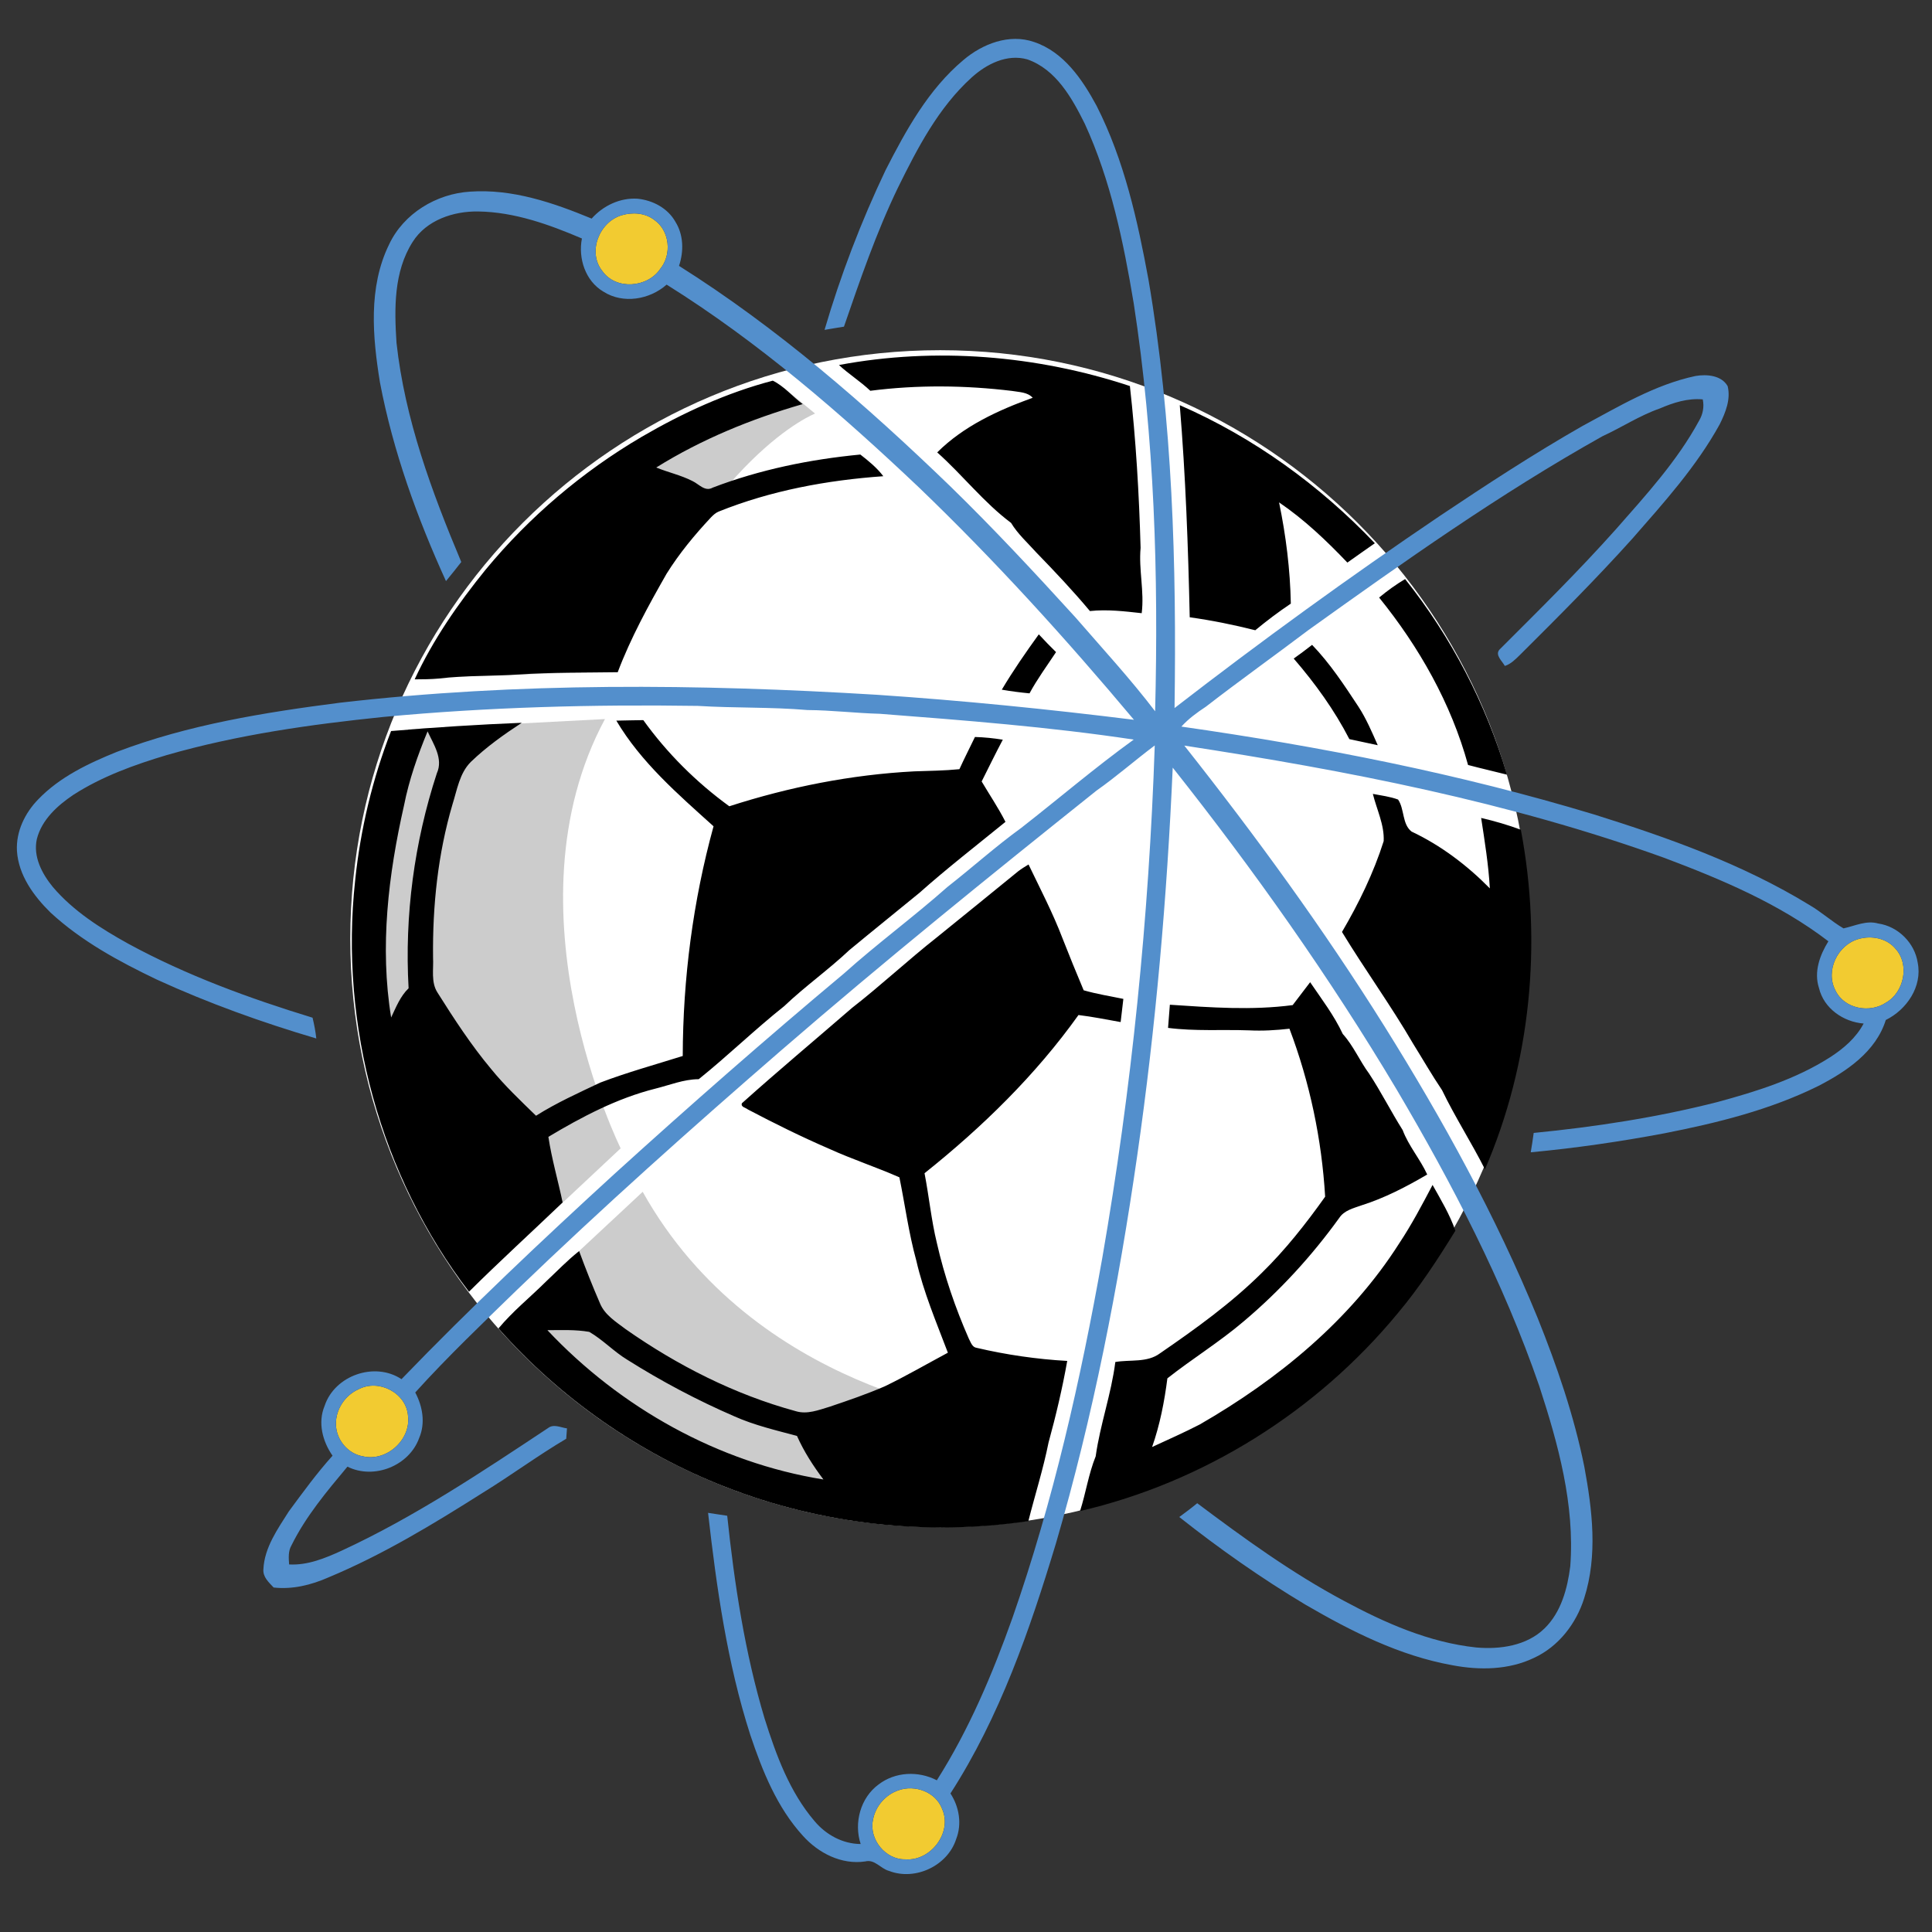
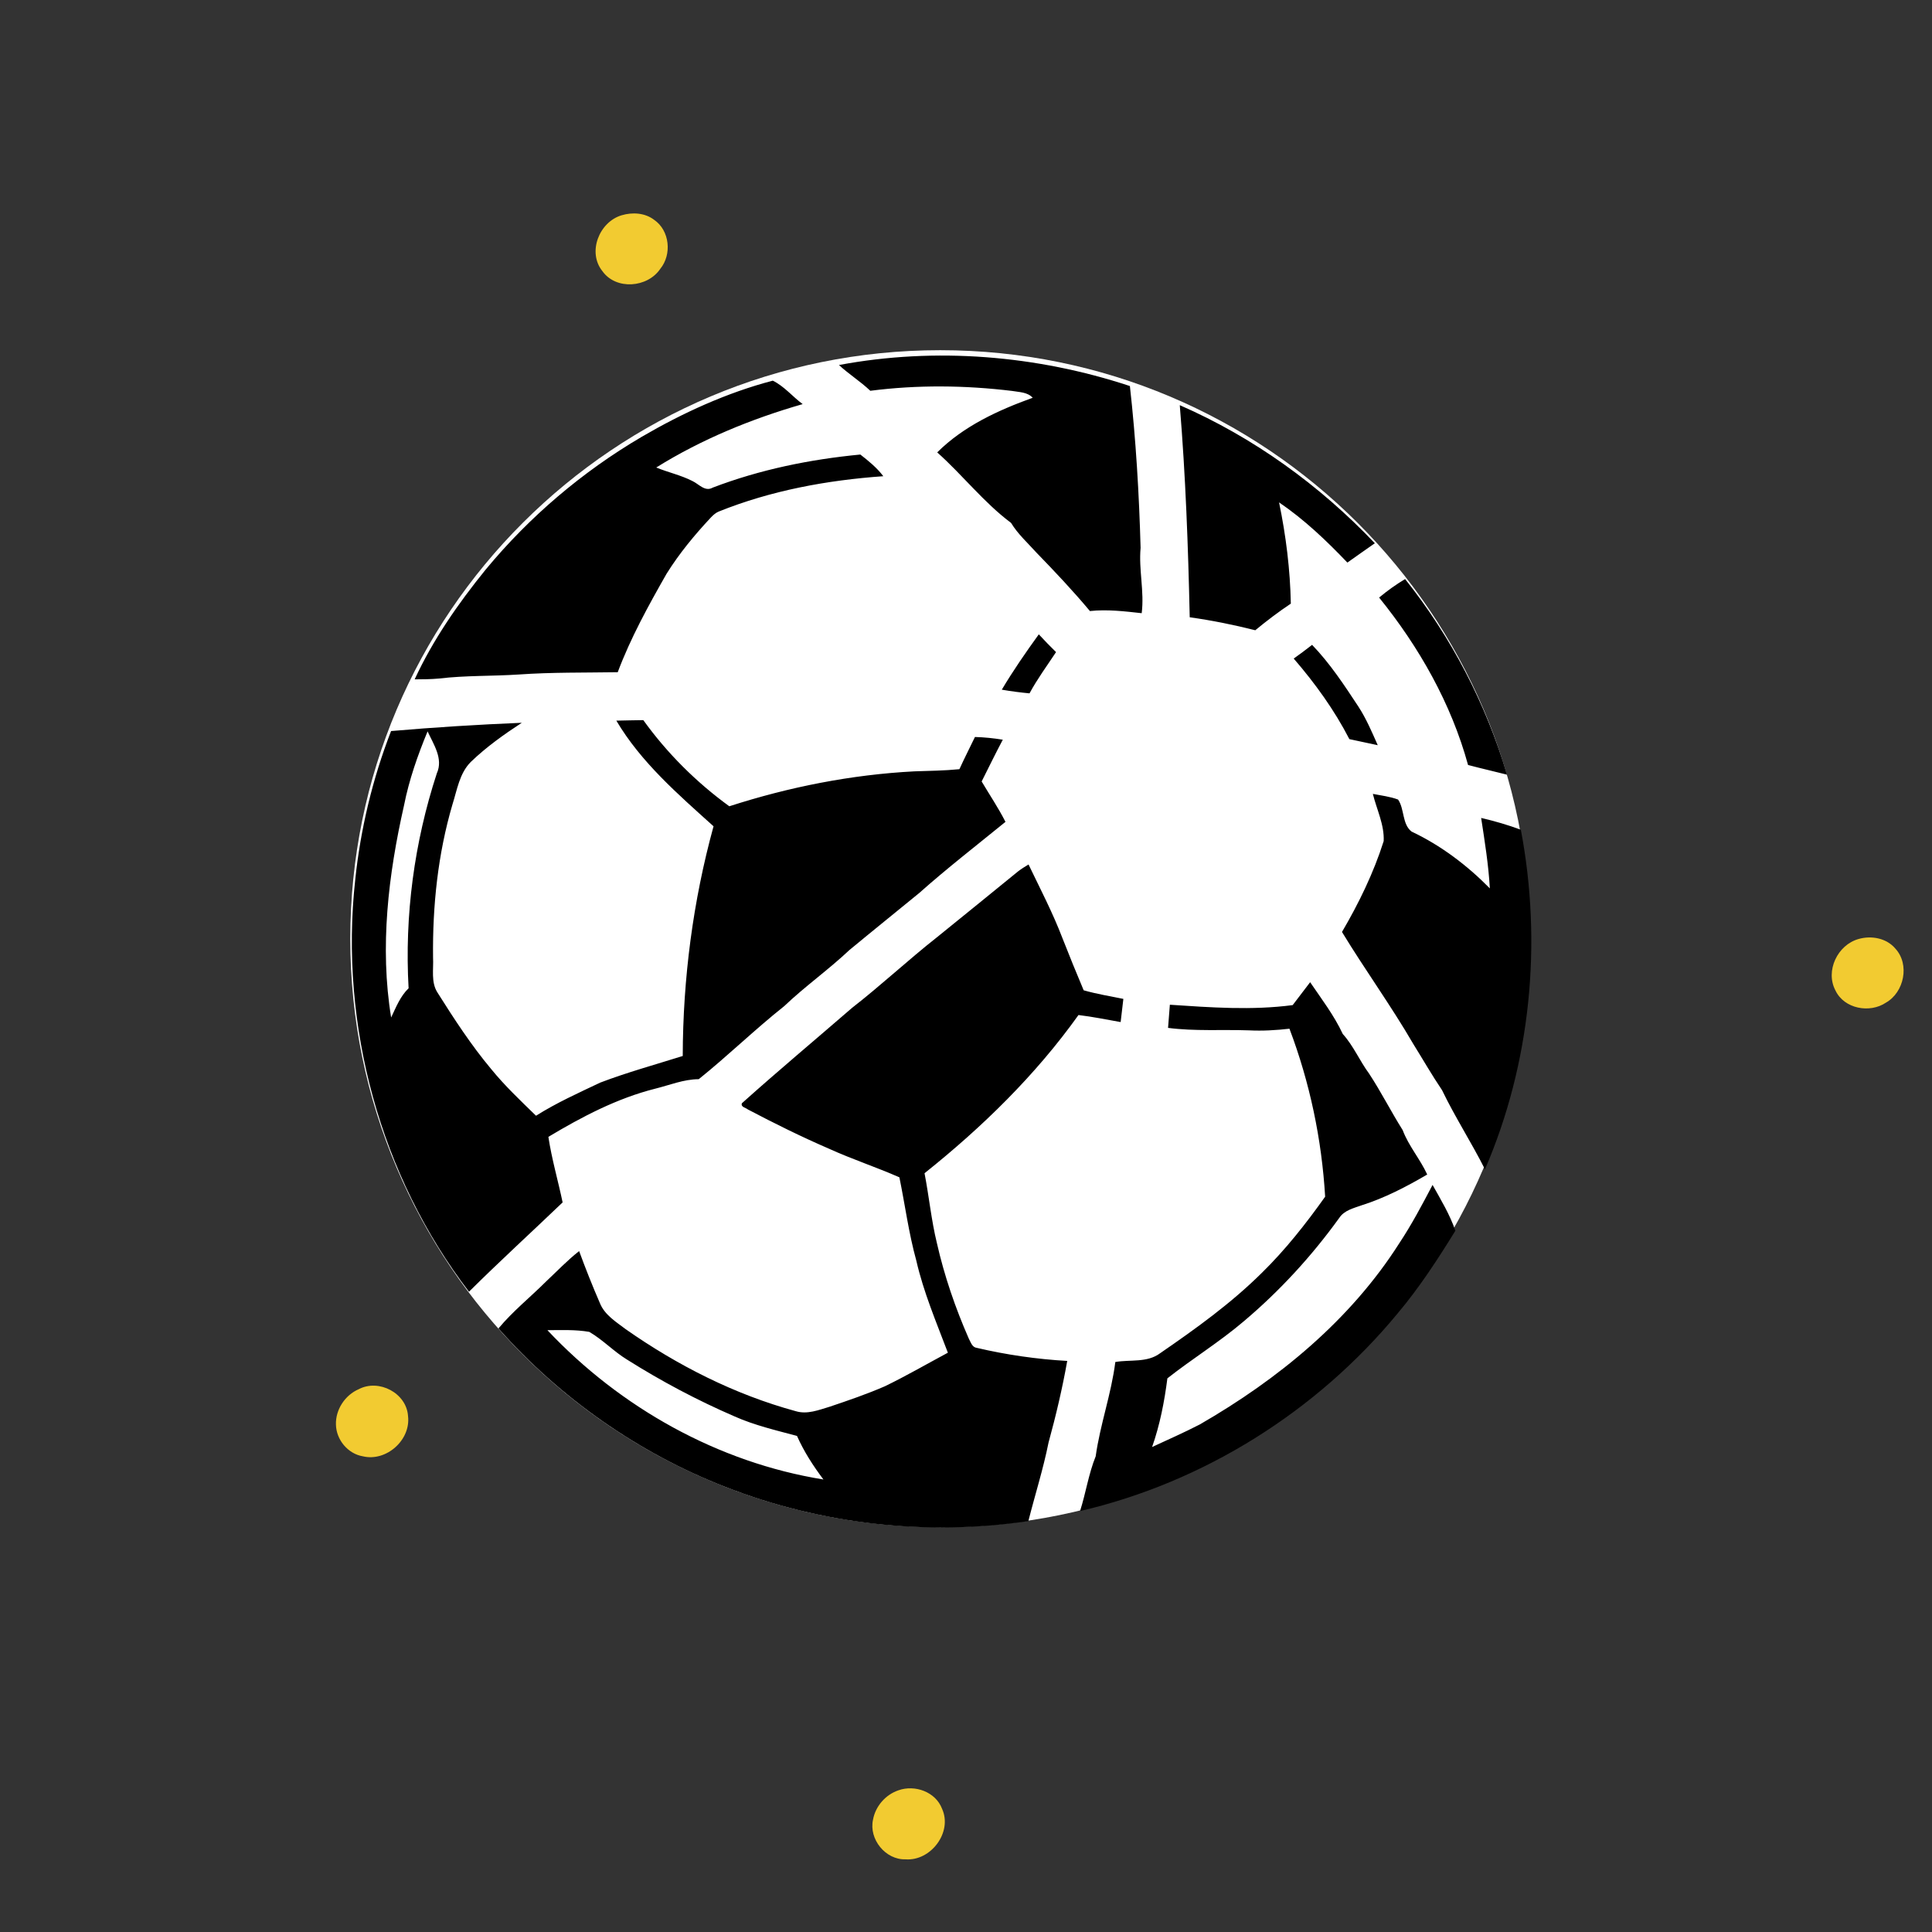
<svg xmlns="http://www.w3.org/2000/svg" version="1.1" id="Layer_1" x="0px" y="0px" width="200px" height="200px" viewBox="0 0 200 200" style="enable-background:new 0 0 200 200;" xml:space="preserve">
  <rect x="0" y="0" width="200" height="200" fill="#333333" stroke="none" />
  <path id="outline_1_" style="fill:#FFFFFF;" d="M158.393,97.171c0,33.644-27.34,60.918-61.065,60.918  c-33.726,0-61.067-27.273-61.067-60.918c0-33.644,27.341-60.919,61.067-60.919C131.053,36.252,158.393,63.527,158.393,97.171z" />
  <path id="color2" style="fill:#F2CB31;" d="M68.352,27.829c-1.316,1.961-4.578,2.225-5.992,0.239  c-1.574-1.957-0.333-5.087,1.982-5.78c1.114-0.337,2.418-0.262,3.371,0.466C69.332,23.86,69.574,26.339,68.352,27.829z   M192.413,97.201c-2.184,0.599-3.491,3.304-2.403,5.341c0.902,1.892,3.546,2.381,5.226,1.249c1.89-1.079,2.475-3.96,0.975-5.588  C195.297,97.112,193.734,96.827,192.413,97.201z M37.138,143.808c-1.418,0.609-2.413,2.116-2.362,3.666  c0.032,1.563,1.228,3.019,2.783,3.282c2.425,0.584,4.98-1.682,4.68-4.167C42.086,144.212,39.222,142.711,37.138,143.808z   M93.003,185.333c-1.335,0.454-2.377,1.647-2.629,3.039c-0.444,2.017,1.288,4.17,3.369,4.105c2.616,0.199,4.889-2.805,3.775-5.242  C96.849,185.488,94.707,184.724,93.003,185.333z" />
  <path id="outline" d="M118.074,56.717c-0.208,2.26,0.4,4.503,0.114,6.76c-1.783-0.196-3.571-0.412-5.36-0.221  c-1.756-2.102-3.637-4.093-5.545-6.058c-0.899-1.001-1.915-1.907-2.618-3.067c-2.831-2.117-5.015-4.957-7.645-7.299  c2.732-2.723,6.302-4.362,9.886-5.655c-0.546-0.598-1.4-0.577-2.135-0.708c-4.865-0.589-9.813-0.642-14.677-0.015  c-1.019-0.969-2.216-1.715-3.246-2.667c10-1.873,20.473-1.01,30.118,2.176C117.591,45.528,117.919,51.124,118.074,56.717z   M79.998,39.406c-4.768,1.251-9.313,3.332-13.569,5.814c-6.125,3.596-11.619,8.266-16.147,13.736  c-2.846,3.508-5.456,7.262-7.357,11.371c0.842-0.003,1.688-0.009,2.526-0.086c2.745-0.328,5.519-0.236,8.272-0.418  c3.401-0.239,6.814-0.18,10.223-0.236c1.338-3.56,3.174-6.887,5.052-10.183c1.313-2.108,2.905-4.031,4.602-5.844  c0.23-0.236,0.478-0.469,0.788-0.598c5.423-2.184,11.233-3.252,17.051-3.664c-0.66-0.879-1.517-1.574-2.377-2.244  c-5.211,0.5-10.387,1.553-15.284,3.426c-0.8,0.458-1.427-0.371-2.096-0.682c-1.188-0.612-2.514-0.892-3.748-1.401  c4.685-2.923,9.86-5.038,15.158-6.563C82.041,41.057,81.178,39.98,79.998,39.406z M129.945,65.243  c1.183-0.977,2.406-1.903,3.681-2.756c-0.067-3.518-0.504-7.038-1.218-10.481c2.613,1.776,4.897,3.954,7.072,6.232  c0.939-0.675,1.896-1.332,2.843-2.001c-5.717-6.017-12.579-10.97-20.193-14.295c0.603,7.308,0.869,14.63,1.03,21.958  C125.442,64.219,127.707,64.677,129.945,65.243z M142.767,61.859c4.138,5.116,7.461,10.965,9.205,17.331  c1.336,0.356,2.69,0.661,4.032,1.003c-2.174-7.34-5.776-14.262-10.547-20.249C144.511,60.51,143.612,61.154,142.767,61.859z   M107.537,65.667c-1.347,1.861-2.655,3.754-3.832,5.728c0.949,0.167,1.909,0.289,2.87,0.381c0.807-1.493,1.813-2.857,2.746-4.27  C108.711,66.909,108.115,66.294,107.537,65.667z M133.925,68.175c2.213,2.564,4.209,5.323,5.761,8.339  c0.98,0.207,1.962,0.413,2.938,0.63c-0.604-1.364-1.188-2.746-2.006-4.001c-1.464-2.225-2.935-4.465-4.79-6.387  C135.203,67.243,134.569,67.718,133.925,68.175z M46.84,83.27c-1.511,5.139-2.072,10.508-2.01,15.854  c0.066,1.209-0.236,2.555,0.463,3.634c1.718,2.725,3.482,5.436,5.552,7.909c1.411,1.735,3.042,3.273,4.643,4.833  c2.117-1.334,4.402-2.365,6.657-3.433c2.794-1.063,5.683-1.857,8.532-2.752c0.021-8.021,1.062-16.041,3.189-23.779  c-3.681-3.317-7.51-6.624-10.063-10.936c0.929-0.026,1.859-0.035,2.792-0.053c2.466,3.428,5.489,6.435,8.902,8.918  c6.196-2,12.634-3.275,19.141-3.615c1.562-0.054,3.124-0.069,4.68-0.224c0.513-1.123,1.071-2.222,1.609-3.333  c0.965,0.026,1.926,0.125,2.883,0.28c-0.756,1.427-1.464,2.882-2.189,4.324c0.823,1.392,1.732,2.736,2.466,4.181  c-2.992,2.437-6.046,4.802-8.928,7.366c-2.413,1.977-4.843,3.93-7.245,5.919c-2.155,2.034-4.586,3.746-6.73,5.791  c-3.041,2.414-5.826,5.134-8.851,7.563c-1.562,0.006-3.016,0.615-4.506,0.983c-3.948,0.996-7.588,2.91-11.058,4.987  c0.346,2.292,0.999,4.517,1.474,6.785c-3.226,3.089-6.524,6.099-9.693,9.246c-9.185-11.989-13.42-27.601-11.783-42.59  c0.547-5.283,1.795-10.499,3.718-15.451c4.5-0.388,9.012-0.669,13.531-0.855c-1.861,1.218-3.683,2.512-5.283,4.058  C47.565,80.053,47.321,81.762,46.84,83.27z M44.263,75.711c-1.024,2.482-1.917,5.018-2.437,7.654  c-1.624,7.17-2.532,14.656-1.335,21.965c0.505-1.061,0.941-2.192,1.807-3.024c-0.426-7.521,0.58-15.094,2.923-22.253  C45.908,78.537,44.881,77.058,44.263,75.711z M138.922,96.477c2.377,3.91,5.07,7.62,7.37,11.576  c0.996,1.598,1.929,3.233,2.986,4.795c1.351,2.802,3.045,5.422,4.446,8.2c4.744-10.996,5.943-23.412,3.713-35.154  c-1.34-0.498-2.717-0.898-4.109-1.221c0.37,2.422,0.763,4.843,0.9,7.292c-2.351-2.389-5.07-4.449-8.104-5.882  c-0.991-0.773-0.718-2.33-1.396-3.314c-0.84-0.311-1.738-0.416-2.61-0.586c0.395,1.613,1.203,3.202,1.12,4.891  C142.194,90.365,140.666,93.501,138.922,96.477z M91.617,143.5c2.212-1.073,4.339-2.307,6.507-3.468  c-1.188-3.142-2.517-6.248-3.268-9.536c-0.785-2.831-1.165-5.756-1.75-8.619c-2.392-1.055-4.897-1.873-7.283-2.96  c-2.857-1.234-5.648-2.617-8.401-4.065c-0.228-0.193-0.767-0.249-0.619-0.645c3.746-3.358,7.601-6.579,11.399-9.87  c3.019-2.348,5.812-4.966,8.816-7.331c2.795-2.275,5.608-4.532,8.393-6.817c0.337-0.258,0.702-0.478,1.063-0.699  c1.217,2.532,2.518,5.025,3.519,7.65c0.705,1.8,1.437,3.592,2.189,5.375c1.35,0.386,2.734,0.61,4.108,0.89  c-0.097,0.797-0.186,1.6-0.281,2.399c-1.453-0.258-2.898-0.551-4.365-0.729c-4.445,6.227-9.967,11.614-15.937,16.377  c0.466,2.397,0.696,4.836,1.275,7.212c0.771,3.406,1.908,6.724,3.312,9.918c0.198,0.357,0.334,0.891,0.825,0.949  c3.069,0.719,6.207,1.173,9.36,1.352c-0.504,2.843-1.171,5.665-1.934,8.449c-0.55,2.749-1.404,5.419-2.089,8.133  c-10.528,1.553-21.461,0.34-31.374-3.544c-8.983-3.496-17.097-9.188-23.481-16.402c1.479-1.779,3.294-3.228,4.925-4.857  c1.131-1.061,2.204-2.189,3.425-3.15c0.665,1.808,1.376,3.602,2.144,5.372c0.487,1.23,1.669,1.948,2.682,2.717  c5.354,3.751,11.276,6.761,17.601,8.484c1.183,0.36,2.377-0.123,3.504-0.46C87.813,144.974,89.748,144.314,91.617,143.5z   M85.241,153.156c-1.063-1.412-2.021-2.896-2.737-4.51c-2.18-0.584-4.39-1.097-6.459-2.017c-3.85-1.665-7.57-3.637-11.121-5.876  c-1.392-0.845-2.517-2.066-3.924-2.878c-1.427-0.249-2.89-0.179-4.333-0.176C64.21,145.716,74.339,151.401,85.241,153.156z   M120.091,140.089c-1.335,1.002-3.088,0.636-4.633,0.905c-0.414,3.306-1.573,6.465-2.033,9.765c-0.74,1.832-1.018,3.793-1.618,5.665  c12.802-2.972,24.504-10.321,32.862-20.444c2.253-2.673,4.161-5.607,5.992-8.575c-0.574-1.677-1.5-3.2-2.361-4.742  c-1.082,2.055-2.166,4.112-3.453,6.049c-5.063,7.957-12.539,14.079-20.647,18.748c-1.617,0.835-3.285,1.568-4.934,2.333  c0.808-2.298,1.274-4.698,1.582-7.107c2.578-2.033,5.389-3.76,7.89-5.891c3.729-3.142,7.046-6.758,9.898-10.712  c0.51-0.785,1.462-1.005,2.29-1.301c2.403-0.756,4.652-1.929,6.82-3.197c-0.732-1.601-1.919-2.942-2.541-4.599  c-1.209-1.917-2.228-3.95-3.474-5.844c-0.982-1.327-1.617-2.878-2.729-4.108c-0.896-1.923-2.191-3.613-3.376-5.356  c-0.604,0.791-1.211,1.576-1.807,2.369c-4.218,0.558-8.49,0.244-12.715-0.038c-0.066,0.798-0.127,1.598-0.187,2.397  c2.778,0.36,5.581,0.158,8.374,0.255c1.4,0.07,2.801-0.009,4.193-0.17c2.106,5.566,3.344,11.448,3.695,17.389  c-1.985,2.793-4.115,5.498-6.566,7.897C127.428,134.931,123.775,137.557,120.091,140.089z" />
-   <path id="shadow" style="opacity:0.2;" d="M64.25,118.875l-13.833,12.959C28.25,111.001,42.25,75.5,42.25,75.5l20.375-1.063  C52,94.188,64.25,118.875,64.25,118.875z M66.531,123.375l-13.365,12.458c0,0,16.5,18.833,38.833,19.667  c0,0,9.396-8.875,10.063-8.875C102.063,146.625,78.125,144.125,66.531,123.375z M84.375,42.813l-3.208-2.646  c-1.252-0.96-17.237,7.509-22.516,12.081c-3.918,3.392-7.354,7.338-10.478,11.46c-1.596,2.104-3.172,4.229-4.59,6.459L63.917,69.5  C73.501,47,84.375,42.813,84.375,42.813z" />
-   <path id="color1" style="fill:#538FCC;" d="M194.432,95.602c-1.227-0.352-2.412,0.248-3.59,0.504  c-1.233-0.722-2.298-1.706-3.534-2.423c-6.902-4.223-14.584-6.957-22.271-9.365c-13.959-4.222-28.313-7.041-42.74-9.101  c0.734-0.809,1.618-1.456,2.529-2.055c3.491-2.702,7.087-5.265,10.606-7.925c9.884-7.078,19.827-14.122,30.442-20.071  c2.002-0.919,3.856-2.15,5.949-2.881c1.401-0.604,2.899-1.082,4.446-0.941c0.167,0.771,0.009,1.562-0.395,2.233  c-2.254,4.146-5.463,7.65-8.559,11.172c-3.859,4.329-7.988,8.399-12.089,12.497c-0.495,0.558,0.296,1.2,0.554,1.692  c0.637-0.202,1.097-0.689,1.563-1.14c3.953-3.933,7.898-7.88,11.629-12.027c3.273-3.74,6.643-7.472,9.053-11.849  c0.599-1.208,1.158-2.587,0.821-3.949c-0.645-1.131-2.172-1.247-3.327-1.051c-4.208,0.896-7.924,3.148-11.67,5.157  c-5.056,2.885-9.929,6.071-14.765,9.308c-9.382,6.332-18.544,12.987-27.495,19.91c0.212-14.814-0.198-29.713-2.699-44.348  c-1.133-6.157-2.518-12.378-5.372-17.997c-1.47-2.724-3.401-5.579-6.475-6.606c-2.571-0.892-5.348,0.195-7.325,1.879  c-3.614,3.033-5.931,7.256-8.048,11.398c-2.535,5.328-4.653,10.864-6.313,16.526c0.669-0.108,1.335-0.233,2.009-0.333  c1.673-4.858,3.345-9.734,5.582-14.372c2.025-4.109,4.201-8.313,7.645-11.43c1.534-1.386,3.657-2.465,5.767-1.864  c2.969,1.045,4.606,3.989,5.93,6.647c2.702,5.874,4.014,12.268,5.073,18.61c2.157,13.958,2.566,28.126,2.216,42.225  c-2.579-3.381-5.47-6.514-8.253-9.726c-4.218-4.632-8.487-9.216-12.976-13.587c-8.674-8.378-17.832-16.351-28.058-22.797  c0.504-1.496,0.478-3.211-0.379-4.572c-0.791-1.407-2.354-2.228-3.927-2.38c-1.793-0.117-3.556,0.726-4.739,2.058  c-3.977-1.646-8.212-3.095-12.577-2.79c-3.491,0.212-6.892,2.261-8.393,5.472c-2.172,4.437-1.709,9.57-0.941,14.294  c1.355,7.113,3.839,13.975,6.832,20.55c0.535-0.651,1.067-1.307,1.583-1.977c-3.057-7.277-5.841-14.792-6.704-22.688  c-0.231-3.524-0.3-7.356,1.673-10.45c1.433-2.268,4.243-3.197,6.817-3.147c3.733,0.06,7.308,1.347,10.703,2.796  c-0.403,2.058,0.36,4.408,2.228,5.504c2.031,1.298,4.787,0.827,6.542-0.729c9.513,5.943,18.027,13.33,26.152,21.029  c7.873,7.564,15.212,15.659,22.224,24.02c-8.843-1.099-17.715-1.994-26.604-2.589c-18.509-1.128-37.151-1.31-55.594,0.822  c-7.812,1.005-15.676,2.269-23.068,5.079c-2.956,1.194-5.942,2.606-8.18,4.942c-1.364,1.408-2.293,3.323-2.185,5.315  c0.161,2.523,1.735,4.679,3.481,6.391c3.209,2.964,7.096,5.067,11.015,6.94c5.334,2.441,10.87,4.429,16.493,6.091  c-0.08-0.728-0.217-1.445-0.388-2.151c-6.552-2.006-13.034-4.373-19.063-7.651c-2.86-1.586-5.691-3.375-7.829-5.889  c-1.118-1.367-2.058-3.151-1.646-4.966c0.51-2,2.138-3.467,3.792-4.575c2.961-1.902,6.307-3.105,9.663-4.109  c7.322-2.107,14.893-3.171,22.457-3.948c10.801-1.016,21.655-1.301,32.502-1.14c3.782,0.236,7.582,0.107,11.358,0.429  c2.506,0.017,4.994,0.323,7.495,0.389c8.778,0.678,17.571,1.358,26.278,2.67c-4,2.891-7.752,6.103-11.64,9.138  c-2.646,1.917-5.073,4.106-7.642,6.115c-3.487,3.093-7.256,5.856-10.726,8.971c-8.063,6.741-15.964,13.675-23.749,20.738  c-7.528,6.892-14.957,13.897-22.043,21.247c-2.768-1.84-6.919-0.387-7.956,2.758c-0.726,1.732-0.221,3.676,0.819,5.164  c-1.637,1.817-3.079,3.805-4.531,5.773c-1.158,1.832-2.521,3.737-2.627,5.974c-0.072,0.814,0.559,1.362,1.059,1.898  c1.947,0.22,3.895-0.261,5.668-1.043c5.639-2.35,10.876-5.53,16.024-8.792c2.909-1.788,5.659-3.828,8.597-5.563  c0.031-0.363,0.054-0.722,0.078-1.076c-0.639-0.079-1.367-0.489-1.956-0.035c-6.903,4.575-13.829,9.206-21.362,12.691  c-1.708,0.782-3.527,1.535-5.447,1.43c-0.045-0.671-0.108-1.38,0.247-1.98c1.482-3.004,3.658-5.586,5.79-8.142  c2.75,1.371,6.399-0.085,7.429-2.975c0.658-1.539,0.356-3.271-0.409-4.704c3.338-3.698,6.952-7.14,10.522-10.612  c8.885-8.561,18.094-16.772,27.414-24.85c10.64-9.208,21.586-18.055,32.578-26.837c2.086-1.467,3.999-3.153,6.039-4.682  c-0.601,17.785-2.392,35.538-5.435,53.075c-2.239,12.599-5.07,25.137-9.294,37.232c-2.075,5.833-4.503,11.58-7.829,16.819  c-1.908-0.99-4.302-0.891-6.029,0.432c-1.881,1.377-2.578,3.985-1.855,6.166c-1.856-0.012-3.574-0.949-4.756-2.348  c-2.607-3.039-4.002-6.878-5.19-10.642c-2.046-6.831-3.123-13.912-3.87-20.992c-0.663-0.094-1.326-0.202-1.982-0.3  c0.88,7.752,1.977,15.542,4.373,22.992c1.25,3.727,2.762,7.505,5.453,10.448c1.609,1.787,3.995,3.01,6.449,2.644  c0.978-0.25,1.582,0.744,2.452,0.979c2.712,1.055,6.074-0.524,6.96-3.303c0.61-1.56,0.305-3.336-0.596-4.713  c5.104-7.928,8.214-16.919,10.922-25.893c3.844-13.15,6.469-26.629,8.419-40.181c1.914-13.303,3.078-26.7,3.668-40.119  c8.408,10.606,16.243,21.679,23.175,33.311c5.768,9.782,11.052,19.923,14.763,30.685c1.963,6.014,3.701,12.303,3.215,18.691  c-0.293,2.304-0.944,4.742-2.655,6.413c-1.838,1.808-4.619,2.201-7.084,1.981c-4.88-0.52-9.444-2.541-13.721-4.845  c-5.366-2.866-10.303-6.448-15.157-10.088c-0.602,0.498-1.226,0.967-1.858,1.428c4.154,3.288,8.496,6.339,13.04,9.062  c4.761,2.77,9.789,5.313,15.255,6.286c2.799,0.53,5.814,0.489,8.426-0.765c2.538-1.17,4.37-3.543,5.196-6.175  c1.416-4.42,0.842-9.142,0.015-13.61c-1.069-5.29-2.828-10.416-4.838-15.416c-4.309-10.527-9.821-20.524-15.842-30.163  C137.01,96.16,129.986,86.521,122.6,77.184c16.823,2.58,33.656,5.835,49.705,11.627c5.94,2.238,11.893,4.745,16.969,8.631  c-0.885,1.425-1.523,3.168-0.973,4.838c0.498,2.112,2.523,3.51,4.622,3.677c-0.783,1.483-2.081,2.591-3.468,3.487  c-3.561,2.277-7.643,3.55-11.693,4.646c-6.227,1.586-12.604,2.564-18.994,3.191c-0.094,0.669-0.188,1.34-0.305,2.005  c4.637-0.434,9.25-1.104,13.824-1.964c5.466-1.072,10.949-2.424,15.958-4.908c2.91-1.501,5.946-3.538,6.973-6.826  c2.159-1.061,3.792-3.454,3.306-5.915C198.216,97.616,196.492,95.896,194.432,95.602z M68.352,27.829  c-1.316,1.961-4.578,2.225-5.992,0.239c-1.574-1.957-0.333-5.087,1.982-5.78c1.114-0.337,2.418-0.262,3.371,0.466  C69.332,23.86,69.574,26.339,68.352,27.829z M37.559,150.756c-1.555-0.264-2.75-1.72-2.783-3.282  c-0.051-1.55,0.943-3.057,2.362-3.666c2.084-1.097,4.949,0.404,5.101,2.781C42.539,149.074,39.983,151.34,37.559,150.756z   M93.743,192.478c-2.081,0.064-3.813-2.089-3.369-4.105c0.252-1.393,1.294-2.585,2.629-3.039c1.704-0.609,3.845,0.155,4.515,1.902  C98.632,189.673,96.359,192.677,93.743,192.478z M195.235,103.791c-1.68,1.132-4.323,0.643-5.226-1.249  c-1.088-2.037,0.22-4.742,2.403-5.341c1.321-0.374,2.884-0.089,3.798,1.002C197.711,99.831,197.125,102.712,195.235,103.791z" />
</svg>